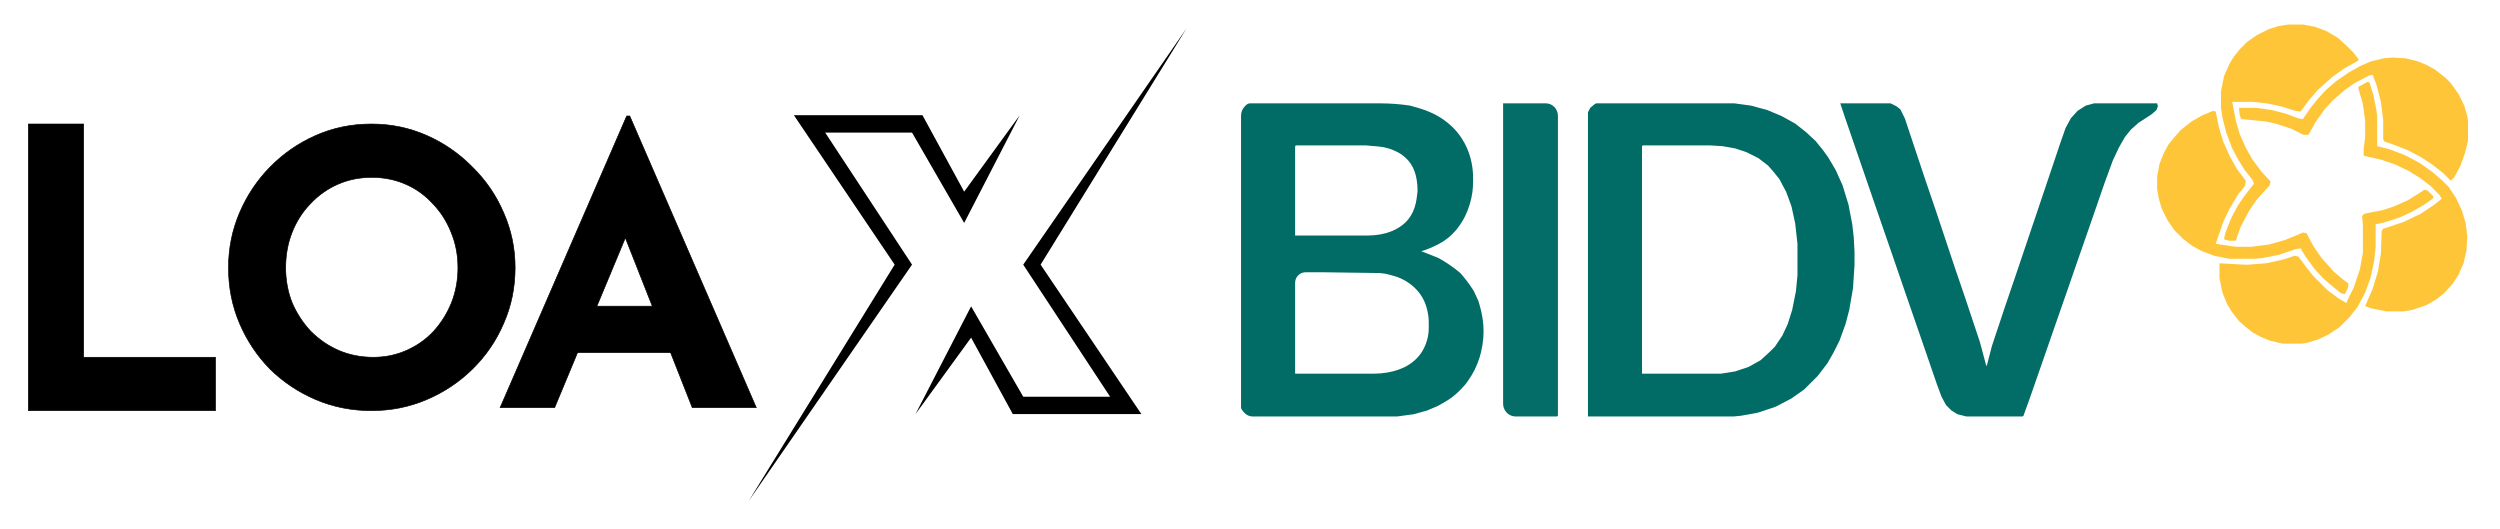
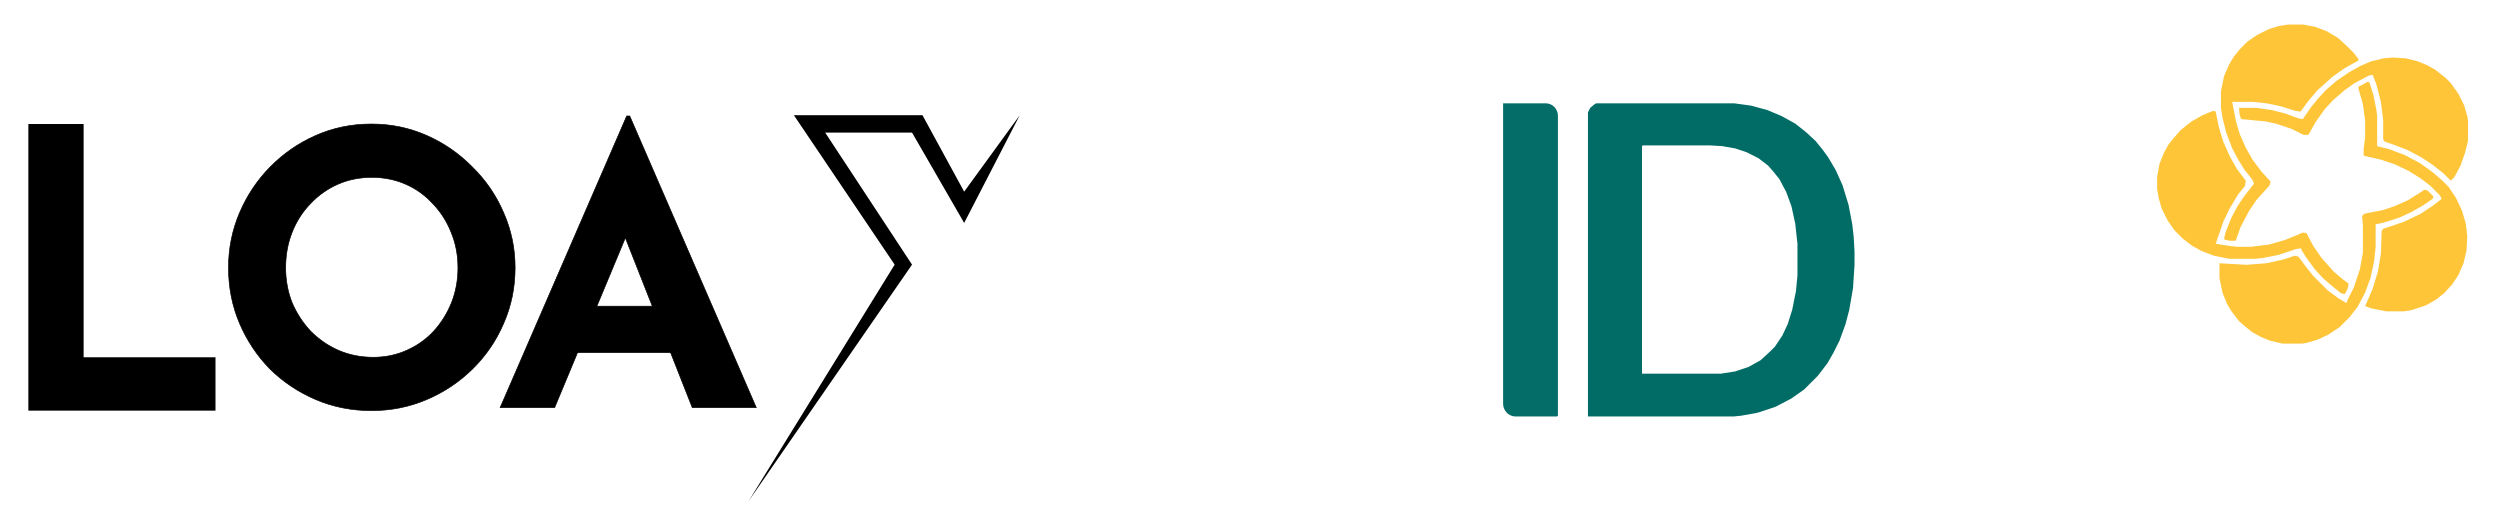
<svg xmlns="http://www.w3.org/2000/svg" width="529" height="112" viewBox="0 0 529 112" fill="none">
  <path d="M195.192 24.378H167.985L189.309 55.997L158.426 105.999L192.986 55.997L174.603 28.055H192.986L204.016 47.173L215.781 24.378L204.016 40.556L195.192 24.378Z" fill="black" />
-   <path d="M214.309 87.621L241.516 87.621L220.191 56.002L251.075 6L216.515 56.002L234.898 83.944L216.515 83.944L205.485 64.826L193.72 87.621L205.485 71.444L214.309 87.621Z" fill="black" />
  <path d="M6 26.242H17.694V75.599H45.598V86.89H6V26.242Z" fill="black" />
  <path d="M48.35 56.647C48.35 52.561 49.129 48.69 50.688 45.033C52.248 41.377 54.398 38.151 57.14 35.356C59.936 32.506 63.162 30.275 66.818 28.662C70.474 27.049 74.399 26.242 78.593 26.242C82.733 26.242 86.631 27.049 90.287 28.662C93.943 30.275 97.169 32.506 99.965 35.356C102.814 38.151 105.018 41.377 106.578 45.033C108.191 48.69 108.997 52.561 108.997 56.647C108.997 60.84 108.191 64.765 106.578 68.421C105.018 72.077 102.814 75.303 99.965 78.099C97.169 80.841 93.943 82.992 90.287 84.551C86.631 86.11 82.733 86.89 78.593 86.89C74.399 86.89 70.474 86.11 66.818 84.551C63.162 82.992 59.936 80.841 57.14 78.099C54.398 75.303 52.248 72.077 50.688 68.421C49.129 64.765 48.35 60.84 48.35 56.647ZM60.447 56.647C60.447 59.281 60.904 61.755 61.818 64.066C62.786 66.325 64.103 68.341 65.77 70.115C67.49 71.835 69.453 73.18 71.657 74.147C73.915 75.115 76.361 75.599 78.996 75.599C81.523 75.599 83.862 75.115 86.012 74.147C88.217 73.18 90.125 71.835 91.738 70.115C93.351 68.341 94.615 66.325 95.529 64.066C96.443 61.755 96.9 59.281 96.9 56.647C96.9 53.959 96.416 51.458 95.448 49.147C94.534 46.835 93.244 44.818 91.577 43.098C89.964 41.324 88.055 39.953 85.851 38.985C83.647 38.017 81.254 37.533 78.673 37.533C76.093 37.533 73.7 38.017 71.496 38.985C69.291 39.953 67.356 41.324 65.689 43.098C64.022 44.818 62.732 46.835 61.818 49.147C60.904 51.458 60.447 53.959 60.447 56.647Z" fill="black" />
  <path d="M105.834 86.245L132.609 24.549H133.254L160.03 86.245H146.481L129.383 42.856L137.851 37.049L117.367 86.245H105.834ZM124.141 64.792H141.964L146.077 74.631H120.512L124.141 64.792Z" fill="black" />
-   <path d="M6 26.242H17.694V75.599H45.598V86.89H6V26.242Z" stroke="black" stroke-width="0.134" />
  <path d="M48.35 56.647C48.35 52.561 49.129 48.69 50.688 45.033C52.248 41.377 54.398 38.151 57.14 35.356C59.936 32.506 63.162 30.275 66.818 28.662C70.474 27.049 74.399 26.242 78.593 26.242C82.733 26.242 86.631 27.049 90.287 28.662C93.943 30.275 97.169 32.506 99.965 35.356C102.814 38.151 105.018 41.377 106.578 45.033C108.191 48.69 108.997 52.561 108.997 56.647C108.997 60.84 108.191 64.765 106.578 68.421C105.018 72.077 102.814 75.303 99.965 78.099C97.169 80.841 93.943 82.992 90.287 84.551C86.631 86.11 82.733 86.89 78.593 86.89C74.399 86.89 70.474 86.11 66.818 84.551C63.162 82.992 59.936 80.841 57.14 78.099C54.398 75.303 52.248 72.077 50.688 68.421C49.129 64.765 48.35 60.84 48.35 56.647ZM60.447 56.647C60.447 59.281 60.904 61.755 61.818 64.066C62.786 66.325 64.103 68.341 65.77 70.115C67.49 71.835 69.453 73.18 71.657 74.147C73.915 75.115 76.361 75.599 78.996 75.599C81.523 75.599 83.862 75.115 86.012 74.147C88.217 73.18 90.125 71.835 91.738 70.115C93.351 68.341 94.615 66.325 95.529 64.066C96.443 61.755 96.9 59.281 96.9 56.647C96.9 53.959 96.416 51.458 95.448 49.147C94.534 46.835 93.244 44.818 91.577 43.098C89.964 41.324 88.055 39.953 85.851 38.985C83.647 38.017 81.254 37.533 78.673 37.533C76.093 37.533 73.7 38.017 71.496 38.985C69.291 39.953 67.356 41.324 65.689 43.098C64.022 44.818 62.732 46.835 61.818 49.147C60.904 51.458 60.447 53.959 60.447 56.647Z" stroke="black" stroke-width="0.134" />
  <path d="M105.834 86.245L132.609 24.549H133.254L160.03 86.245H146.481L129.383 42.856L137.851 37.049L117.367 86.245H105.834ZM124.141 64.792H141.964L146.077 74.631H120.512L124.141 64.792Z" stroke="black" stroke-width="0.134" />
-   <path d="M264.158 21.932C264.287 21.889 264.421 21.867 264.557 21.867H291.964C294.103 21.867 296.239 22.027 298.355 22.344L300.336 22.91C301.238 23.168 302.118 23.498 302.967 23.898L303.101 23.961C303.961 24.365 304.782 24.846 305.555 25.398L305.663 25.476C306.298 25.929 306.896 26.436 307.448 26.988C308.162 27.702 308.799 28.492 309.345 29.342C309.751 29.972 310.105 30.634 310.405 31.32L310.426 31.368C310.852 32.34 311.171 33.356 311.379 34.397L311.398 34.488C311.6 35.499 311.702 36.528 311.702 37.559V38.549C311.702 39.291 311.649 40.032 311.544 40.767C311.438 41.513 311.277 42.251 311.065 42.974L310.969 43.298C310.717 44.157 310.388 44.992 309.988 45.792C309.543 46.683 309.011 47.527 308.4 48.312L308.206 48.561L307.937 48.869C307.377 49.509 306.751 50.09 306.07 50.6C305.483 51.041 304.857 51.427 304.201 51.756L303.766 51.973C303.02 52.346 302.248 52.666 301.457 52.93L300.738 53.169L302.01 53.646L304.393 54.599L304.577 54.703C306.146 55.585 307.627 56.614 309.001 57.777C309.953 58.834 310.817 59.967 311.587 61.164L311.861 61.59L312.814 63.656L313.023 64.333C313.307 65.257 313.525 66.201 313.676 67.156L313.716 67.406C313.856 68.294 313.926 69.192 313.926 70.091C313.926 70.99 313.856 71.888 313.716 72.775L313.648 73.207C313.516 74.042 313.323 74.865 313.071 75.671C312.794 76.558 312.445 77.423 312.03 78.253C311.601 79.111 311.101 79.934 310.537 80.71L310.113 81.293L309.413 82.07C308.927 82.611 308.403 83.115 307.845 83.58C307.134 84.172 306.371 84.699 305.564 85.152L304.234 85.901L302.01 86.854L299.15 87.648L295.654 88.125H265.076C264.705 88.125 264.338 88.038 264.006 87.872C263.71 87.725 263.449 87.517 263.237 87.264L262.838 86.785C262.789 86.725 262.746 86.66 262.711 86.59C262.641 86.45 262.605 86.296 262.605 86.139V24.479C262.605 23.916 262.771 23.365 263.083 22.897L263.093 22.883C263.191 22.736 263.303 22.599 263.428 22.474L263.665 22.237C263.804 22.098 263.972 21.994 264.158 21.932ZM274.316 30.765C274.244 30.765 274.175 30.794 274.124 30.845C274.073 30.896 274.045 30.965 274.045 31.037V49.832H289.516C290.323 49.832 291.128 49.762 291.922 49.621L292.287 49.557C293.046 49.423 293.789 49.206 294.501 48.909L294.619 48.86C295.096 48.661 295.555 48.422 295.992 48.144L296.17 48.031C296.776 47.645 297.325 47.173 297.798 46.633C298.063 46.33 298.303 46.007 298.516 45.666C298.831 45.161 299.086 44.622 299.274 44.058L299.344 43.846C299.532 43.283 299.666 42.704 299.744 42.116L299.944 40.617V40.101C299.944 39.492 299.898 38.885 299.805 38.283L299.753 37.948C299.669 37.398 299.53 36.858 299.34 36.334L299.278 36.163C299.087 35.638 298.834 35.139 298.525 34.674C298.201 34.189 297.818 33.746 297.384 33.355L297.317 33.294C296.741 32.776 296.091 32.348 295.388 32.024L295.116 31.898C294.628 31.673 294.122 31.489 293.604 31.347L293.543 31.331C292.939 31.166 292.321 31.056 291.698 31.002L288.98 30.765H274.316ZM276.11 57.618C274.945 57.708 274.045 58.679 274.045 59.849V79.068H290.761C291.691 79.068 292.619 78.987 293.534 78.826L293.789 78.78C294.501 78.655 295.202 78.469 295.883 78.226L296.2 78.113C296.788 77.903 297.353 77.635 297.889 77.314L297.914 77.299C298.419 76.996 298.893 76.645 299.331 76.251L299.407 76.183C299.974 75.672 300.469 75.087 300.879 74.444C301.208 73.927 301.48 73.375 301.689 72.8L301.769 72.579C301.929 72.139 302.056 71.688 302.147 71.229C302.267 70.631 302.327 70.022 302.327 69.412V68.29C302.327 67.428 302.228 66.569 302.03 65.73L301.973 65.488C301.786 64.694 301.496 63.927 301.109 63.209C300.757 62.556 300.329 61.947 299.833 61.396L299.817 61.378C299.373 60.885 298.879 60.44 298.343 60.05L298.255 59.986C297.687 59.574 297.08 59.219 296.442 58.929C295.917 58.691 295.374 58.497 294.818 58.348L293.271 57.936L291.999 57.777L280.4 57.618H276.11Z" fill="#016C66" />
  <path d="M337.76 21.867H366.996L370.491 22.344L373.987 23.297L377.006 24.569L379.866 26.157L382.09 27.905L384.156 29.812L385.586 31.56L386.857 33.308L388.446 36.009L389.876 39.187L391.147 43.318L391.941 47.449L392.259 50.309L392.418 53.328V56.029L392.1 60.955L391.306 65.562L390.511 68.581L389.24 72.077L387.969 74.619L386.698 76.844L384.632 79.545L381.772 82.405L379.071 84.312L375.735 86.059L371.921 87.331L368.426 87.966L366.837 88.125H336.012V23.774L336.488 22.821L337.442 22.026L337.76 21.867ZM347.611 30.765L347.452 30.924V79.068H364.136L367.154 78.592L370.014 77.638L372.557 76.208L374.463 74.46L375.576 73.348L377.165 70.965L378.277 68.581L379.23 65.562L380.025 61.59L380.342 58.254V51.58L379.866 47.29L379.071 43.636L377.959 40.617L376.529 37.915L375.258 36.327L374.146 35.055L372.08 33.467L369.538 32.195L367.154 31.401L364.453 30.924L361.752 30.765H347.611Z" fill="#016C66" />
-   <path d="M389.4 21.867H400.045L401.316 22.503L402.111 23.139L403.064 25.045L407.354 37.915L409.579 44.43L413.71 56.824L415.934 63.338L418.953 72.395L420.225 77.162L420.383 77.479L421.496 73.189L424.356 64.609L426.58 58.095L430.87 45.383L435.955 30.289L437.067 27.111L438.179 25.045L439.609 23.456L441.357 22.344L443.105 21.867H456.452L456.611 22.503L456.293 23.297L455.181 24.251L452.479 25.999L450.891 27.429L449.619 29.017L448.348 31.242L447.077 33.943L445.329 38.71L442.31 47.449L439.927 54.281L437.067 62.544L434.684 69.376L431.982 77.162L429.599 83.994L428.169 87.966L428.01 88.125H416.093L414.187 87.648L412.916 86.854L411.803 85.742L410.85 83.994L409.897 81.452L406.56 71.759L403.7 63.497L400.204 53.328L397.185 44.589L393.849 34.897L390.353 24.727L389.4 21.867Z" fill="#026C66" />
  <path d="M318.058 21.867H327.072C327.516 21.867 327.953 21.983 328.339 22.204C328.683 22.401 328.977 22.675 329.197 23.005L329.208 23.022C329.399 23.309 329.533 23.63 329.6 23.969L329.604 23.986C329.639 24.162 329.657 24.341 329.657 24.521V87.854C329.657 87.926 329.628 87.995 329.577 88.046C329.526 88.097 329.457 88.125 329.385 88.125H320.721C320.226 88.125 319.742 87.986 319.323 87.724C318.911 87.467 318.578 87.101 318.361 86.667L318.348 86.639C318.157 86.258 318.058 85.838 318.058 85.411V21.867Z" fill="#046D68" />
  <path d="M513.017 40.139L513.653 40.298L514.924 41.569L514.765 42.046L512.699 43.476L510.157 44.906L507.774 46.018L504.278 47.13L502.689 47.448V52.215L502.371 55.234L501.577 58.888L500.465 61.907L498.876 64.926L497.128 67.15L495.062 69.216L492.679 70.805L490.296 71.917L488.071 72.553L487.118 72.712H482.987L480.285 72.076L478.379 71.282L476.631 70.328L475.042 69.057L473.771 67.945L472.182 65.879L471.229 64.29L470.275 61.907L469.64 58.888V55.71L475.36 56.028L479.491 55.71L483.145 54.916L485.529 54.121L486.323 54.28L488.23 56.822L489.501 58.411L492.52 61.43L494.903 63.178L496.492 64.132L496.81 63.337L498.081 60.795L499.352 56.981L499.988 53.486V47.766L499.829 45.7L500.306 45.223L504.278 44.429L506.661 43.635L509.521 42.363L512.064 40.775L513.017 40.139Z" fill="#FEC538" />
  <path d="M468.368 23.457L468.845 23.616L469.48 26.794L470.434 29.972L471.864 33.15L473.294 35.692L475.2 38.234L475.041 39.346L473.611 41.094L471.705 44.272L470.434 46.973L468.845 51.581L471.864 52.058L473.453 52.217H476.313L480.126 51.74L483.463 50.787L485.846 49.833L487.276 49.198L488.071 49.356L489.501 52.058L491.248 54.6L492.678 56.189L493.791 57.46L495.856 59.208L496.968 60.002L496.81 60.956L496.174 62.227L495.38 62.068L493.791 60.797L491.566 58.89L489.818 56.983L488.071 54.6L486.958 52.852V52.534L485.846 52.693L482.033 53.964L478.696 54.6L477.266 54.759H471.705L468.527 54.123L465.985 53.17L463.919 52.058L461.854 50.469L460.106 48.721L458.676 46.655L457.405 44.113L456.769 41.889L456.451 39.982V37.44L456.928 34.739L457.881 32.355L458.835 30.607L460.106 29.018L461.536 27.43L463.76 25.682L465.985 24.411L467.891 23.616L468.368 23.457Z" fill="#FEC538" />
  <path d="M484.257 5.184H487.276L489.818 5.661L492.361 6.614L494.744 8.044L496.651 9.792L498.081 11.222L499.034 12.493V12.811L496.174 14.399L493.473 16.306L491.725 17.895L490.454 19.007L488.547 21.232L486.8 23.615L485.687 23.456L482.668 22.503L479.649 21.867L476.631 21.55H472.34L473.135 25.681L473.929 28.382L475.201 31.242L476.631 33.784L478.537 36.327L480.444 38.392L480.285 39.187L477.425 42.364L475.836 44.748L474.088 48.084L473.135 50.786L472.976 50.944H471.705L470.593 50.627L470.91 49.197L472.182 46.019L473.453 43.636L474.724 41.729L476.313 39.663L476.948 38.869L476.631 38.074L474.883 35.85L473.612 33.784L472.34 31.401L471.069 28.064L470.275 24.886L469.957 22.821V19.325L470.593 16.147L471.705 13.605L472.658 12.016L473.929 10.427L475.518 8.838L477.584 7.408L480.126 6.137L482.192 5.502L484.257 5.184Z" fill="#FEC538" />
  <path d="M501.1 17.26L501.418 17.578L502.212 20.12L502.848 23.298L503.007 24.569V30.925L505.549 31.56L508.885 32.831L511.904 34.42L514.606 36.327L516.83 38.234L518.101 39.505L519.69 41.888L520.961 44.589L521.756 47.29L522.073 49.992L521.915 53.011L521.279 55.712L520.167 58.254L518.896 60.161L517.148 62.067L515.559 63.338L513.334 64.61L510.474 65.563L508.727 65.881H504.913L501.735 65.245L500.464 64.769L502.053 61.114L503.165 57.459L503.801 53.646L503.96 48.879L504.278 48.403L508.568 46.973L512.222 45.225L515.082 43.318L516.671 42.047L516.194 41.253L514.288 39.346L512.222 37.757L509.68 36.168L506.661 34.738L503.801 33.785L500.305 32.99L500.146 32.831V31.56L500.464 29.018V25.522L499.988 22.027L499.034 18.69V18.372L501.1 17.26Z" fill="#FEC538" />
  <path d="M506.184 12.174L509.044 12.333L511.587 12.969L513.493 13.763L515.241 14.716L517.466 16.464L518.578 17.576L520.167 19.801L521.438 22.343L522.073 24.568L522.232 25.521V29.811L521.597 32.353L520.643 35.054L519.372 37.438L518.578 38.232L516.989 36.643L514.764 34.895L512.381 33.307L509.362 31.718L506.025 30.447L504.595 29.97L504.278 29.493V25.362L503.801 21.549L502.848 17.894L502.053 15.829L501.259 15.988L498.24 17.576L496.015 19.165L493.632 21.231L491.884 23.138L489.977 25.839L488.547 28.381L488.389 28.54H487.435L484.893 27.269L481.556 26.157L479.332 25.68L474.247 25.203L473.929 24.409L473.771 22.82H477.425L480.762 23.297L483.781 24.091L486.323 25.044L487.276 25.203L489.024 22.661L490.454 20.913L492.202 19.006L494.426 17.1L496.969 15.352L499.511 13.922L501.735 12.969L504.437 12.333L506.184 12.174Z" fill="#FEC538" />
</svg>